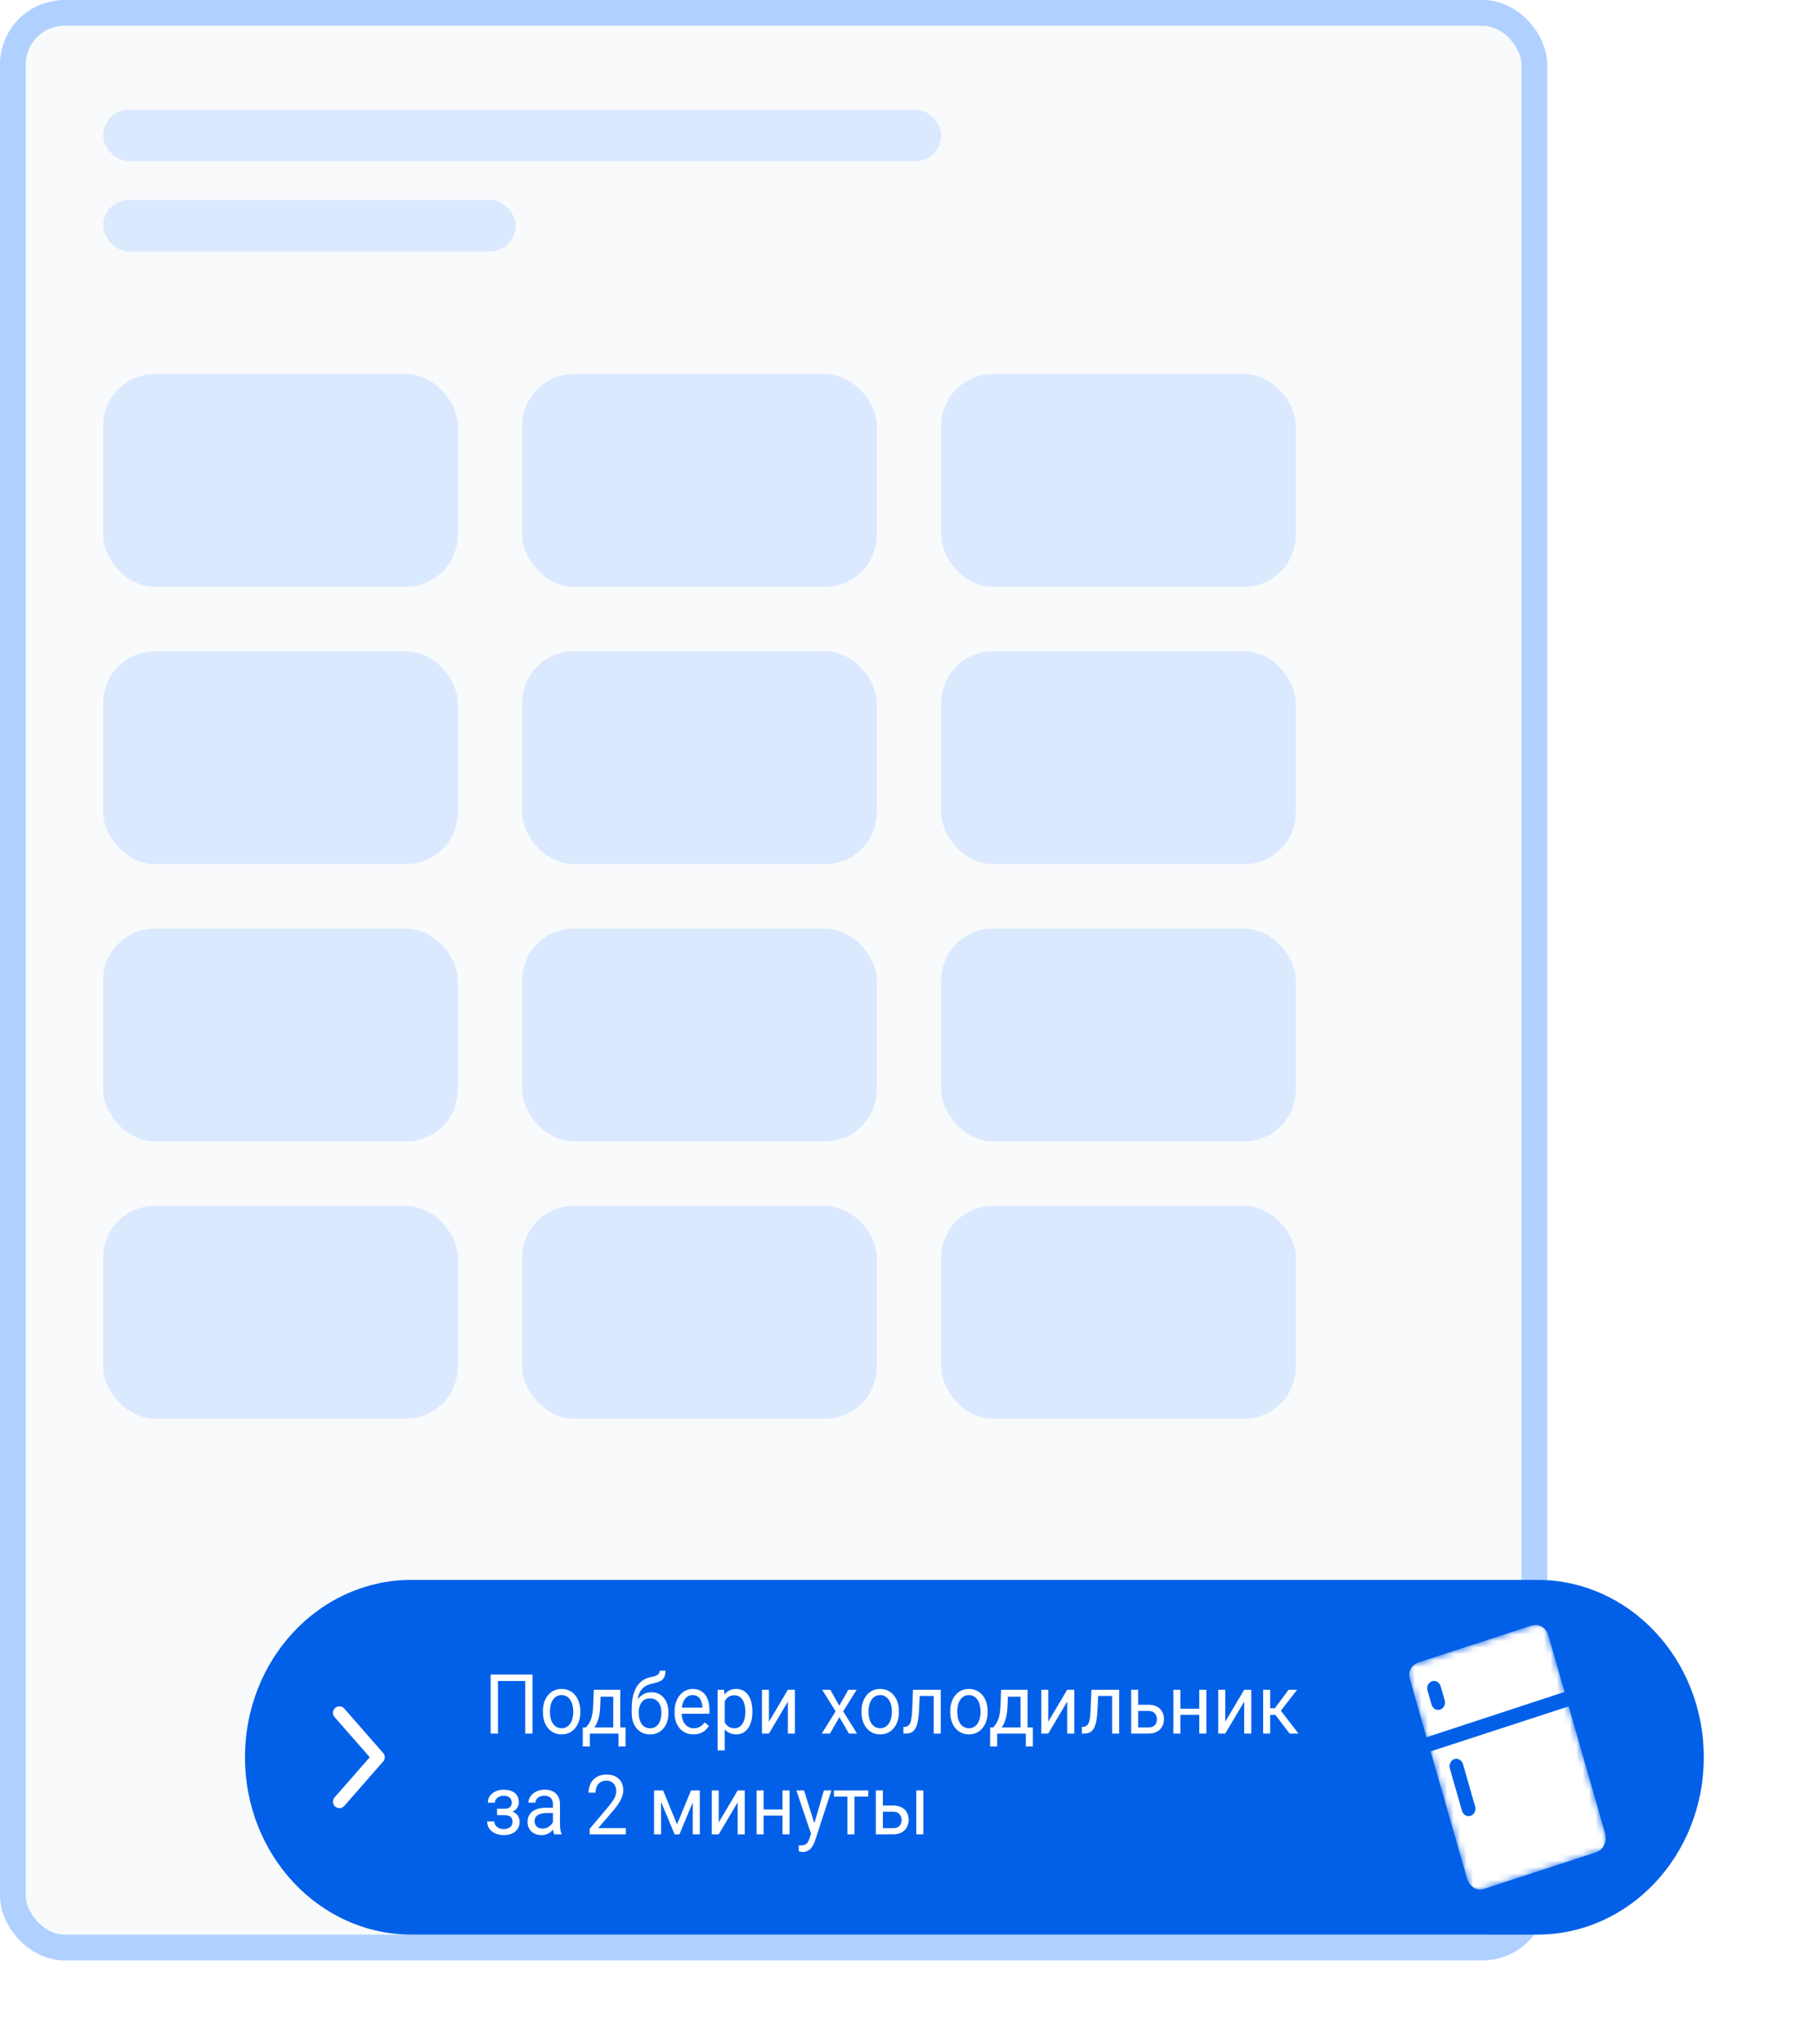
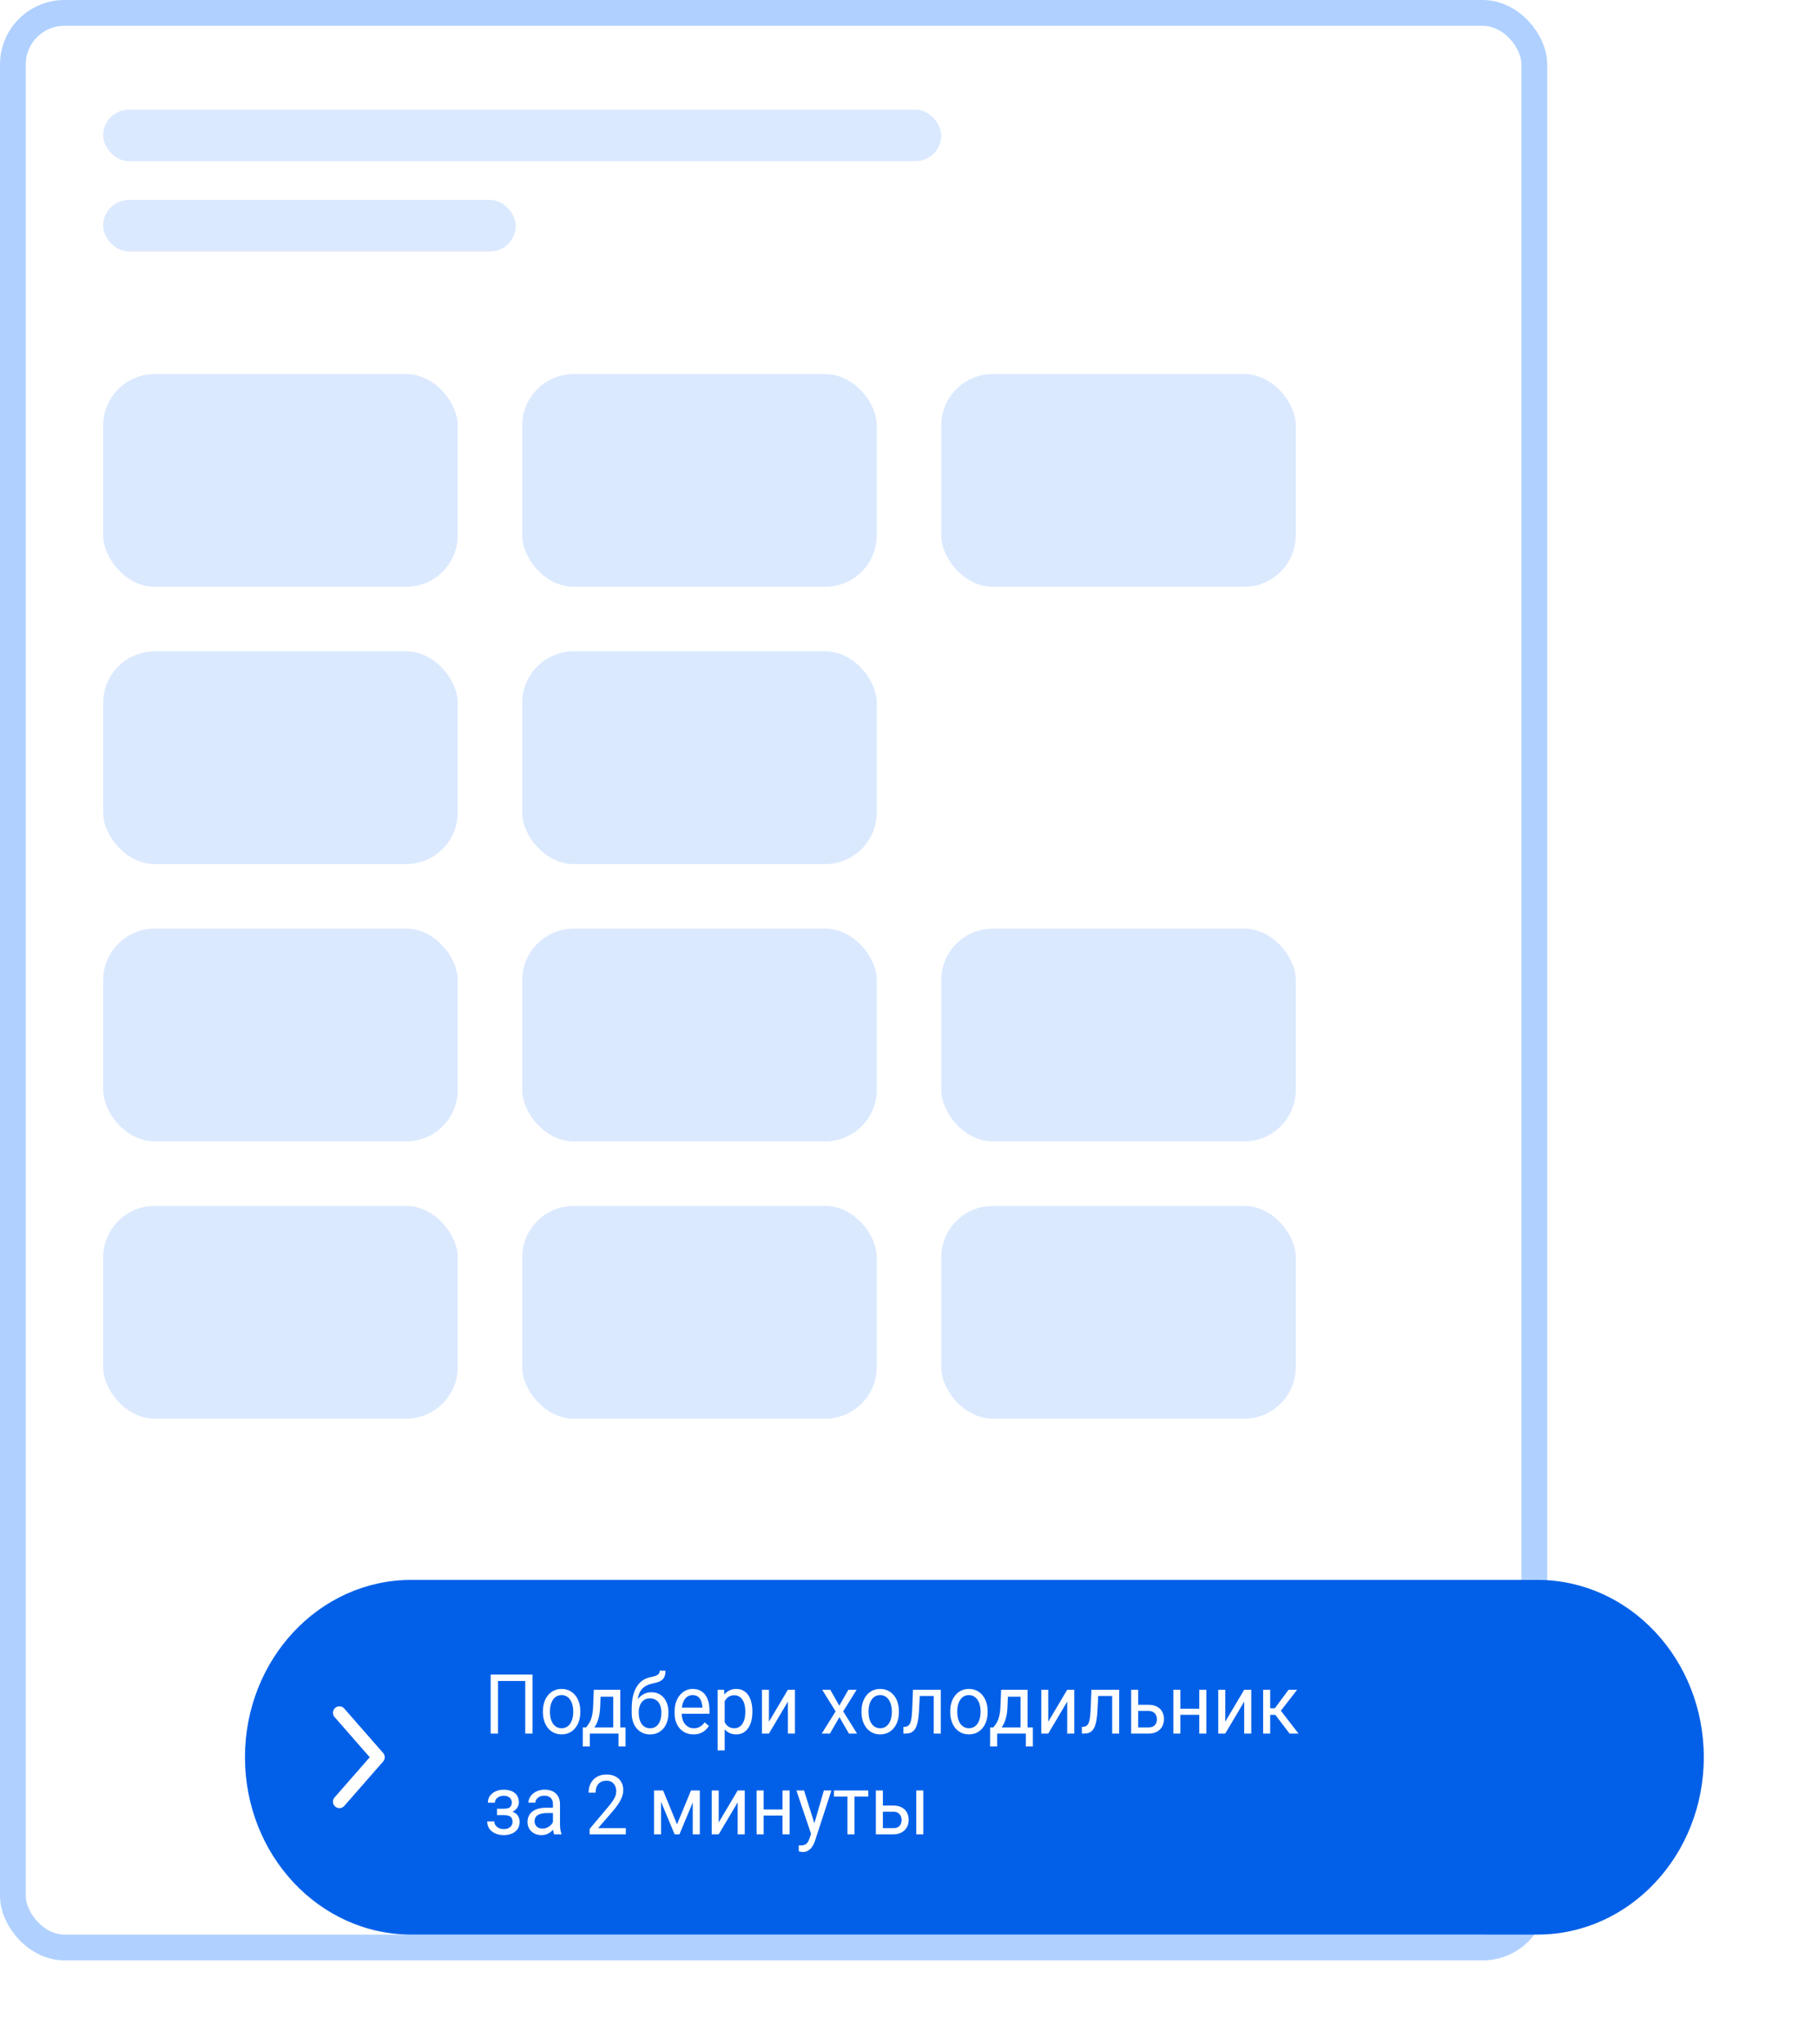
<svg xmlns="http://www.w3.org/2000/svg" width="282" height="317" viewBox="0 0 282 317" fill="none">
-   <rect x="2" y="2" width="236" height="300" rx="8" fill="#F9FAFB" />
  <rect x="2" y="2" width="236" height="300" rx="8" stroke="#B0D1FF" stroke-width="4" />
  <g filter="url(#filter0_d_784_2314)">
    <path d="M236.493 235H61.792C47.548 235 36 247.312 36 262.5V262.5C36 277.688 47.548 290 61.792 290H236.493C250.738 290 262.286 277.688 262.286 262.5C262.286 247.312 250.738 235 236.493 235Z" fill="#0260E8" />
    <path d="M50.648 269.392L56.681 262.5L50.648 255.608" stroke="white" stroke-width="2" stroke-linecap="round" stroke-linejoin="round" />
    <path d="M80.605 249.683V258.829H79.474V250.676H75.243V258.829H74.106V249.683H80.605ZM82.213 255.506V255.362C82.213 254.872 82.28 254.418 82.413 253.999C82.547 253.576 82.739 253.209 82.991 252.899C83.242 252.585 83.546 252.343 83.904 252.171C84.261 251.995 84.662 251.907 85.106 251.907C85.554 251.907 85.956 251.995 86.314 252.171C86.675 252.343 86.981 252.585 87.233 252.899C87.488 253.209 87.682 253.576 87.816 253.999C87.95 254.418 88.016 254.872 88.016 255.362V255.506C88.016 255.996 87.95 256.451 87.816 256.869C87.682 257.288 87.488 257.655 87.233 257.969C86.981 258.279 86.677 258.522 86.32 258.697C85.966 258.869 85.565 258.955 85.118 258.955C84.67 258.955 84.267 258.869 83.91 258.697C83.552 258.522 83.246 258.279 82.991 257.969C82.739 257.655 82.547 257.288 82.413 256.869C82.28 256.451 82.213 255.996 82.213 255.506ZM83.303 255.362V255.506C83.303 255.846 83.34 256.166 83.415 256.467C83.49 256.765 83.602 257.029 83.751 257.259C83.904 257.489 84.094 257.671 84.322 257.805C84.55 257.935 84.815 258 85.118 258C85.416 258 85.677 257.935 85.901 257.805C86.129 257.671 86.317 257.489 86.467 257.259C86.616 257.029 86.728 256.765 86.803 256.467C86.881 256.166 86.921 255.846 86.921 255.506V255.362C86.921 255.027 86.881 254.711 86.803 254.413C86.728 254.112 86.614 253.846 86.461 253.616C86.312 253.381 86.123 253.197 85.895 253.063C85.671 252.929 85.408 252.862 85.106 252.862C84.807 252.862 84.544 252.929 84.316 253.063C84.093 253.197 83.904 253.381 83.751 253.616C83.602 253.846 83.49 254.112 83.415 254.413C83.34 254.711 83.303 255.027 83.303 255.362ZM90.108 252.033H91.198L91.103 254.577C91.08 255.222 91.011 255.779 90.897 256.248C90.783 256.717 90.638 257.117 90.461 257.447C90.284 257.774 90.086 258.048 89.866 258.27C89.65 258.492 89.426 258.679 89.195 258.829H88.653L88.682 257.881L88.906 257.875C89.035 257.711 89.161 257.544 89.283 257.372C89.405 257.196 89.517 256.989 89.619 256.75C89.721 256.507 89.805 256.212 89.872 255.864C89.943 255.513 89.988 255.083 90.008 254.577L90.108 252.033ZM90.379 252.033H94.214V258.829H93.124V253.107H90.379V252.033ZM88.405 257.875H95.033V260.833H93.943V258.829H89.495V260.833H88.399L88.405 257.875ZM100.33 249.074H101.225C101.225 249.484 101.166 249.811 101.048 250.054C100.93 250.293 100.77 250.477 100.565 250.607C100.365 250.737 100.137 250.835 99.882 250.902C99.63 250.969 99.369 251.034 99.098 251.097C98.76 251.172 98.446 251.291 98.156 251.455C97.869 251.614 97.621 251.84 97.413 252.133C97.209 252.426 97.058 252.807 96.96 253.276C96.865 253.745 96.84 254.325 96.883 255.016V255.594H95.987V255.016C95.987 254.242 96.056 253.565 96.194 252.987C96.335 252.41 96.533 251.922 96.789 251.524C97.044 251.126 97.347 250.81 97.696 250.575C98.049 250.341 98.438 250.18 98.863 250.092C99.169 250.029 99.432 249.962 99.652 249.891C99.872 249.815 100.039 249.715 100.153 249.589C100.271 249.463 100.33 249.292 100.33 249.074ZM99.039 252.422C99.456 252.422 99.827 252.5 100.153 252.654C100.479 252.81 100.756 253.025 100.983 253.301C101.211 253.578 101.384 253.905 101.502 254.281C101.624 254.654 101.685 255.06 101.685 255.5V255.638C101.685 256.111 101.62 256.551 101.49 256.957C101.365 257.359 101.178 257.711 100.93 258.013C100.687 258.31 100.388 258.542 100.035 258.71C99.686 258.877 99.287 258.961 98.839 258.961C98.391 258.961 97.991 258.877 97.637 258.71C97.288 258.542 96.989 258.31 96.742 258.013C96.494 257.711 96.306 257.359 96.176 256.957C96.05 256.551 95.987 256.111 95.987 255.638V255.5C95.987 255.395 96.005 255.293 96.041 255.192C96.076 255.092 96.119 254.989 96.17 254.884C96.225 254.78 96.274 254.669 96.317 254.552C96.463 254.175 96.661 253.825 96.912 253.503C97.168 253.18 97.472 252.92 97.826 252.724C98.183 252.523 98.588 252.422 99.039 252.422ZM98.827 253.371C98.427 253.371 98.097 253.469 97.838 253.666C97.582 253.863 97.392 254.124 97.266 254.451C97.14 254.773 97.077 255.123 97.077 255.5V255.638C97.077 255.957 97.113 256.258 97.183 256.543C97.254 256.828 97.36 257.081 97.502 257.303C97.647 257.521 97.83 257.692 98.049 257.818C98.273 257.944 98.537 258.006 98.839 258.006C99.141 258.006 99.403 257.944 99.623 257.818C99.843 257.692 100.023 257.521 100.165 257.303C100.306 257.081 100.412 256.828 100.483 256.543C100.553 256.258 100.589 255.957 100.589 255.638V255.5C100.589 255.215 100.553 254.945 100.483 254.69C100.412 254.434 100.304 254.208 100.159 254.011C100.017 253.815 99.835 253.66 99.611 253.546C99.391 253.429 99.13 253.371 98.827 253.371ZM105.567 258.955C105.123 258.955 104.721 258.875 104.359 258.716C104.002 258.553 103.694 258.325 103.434 258.032C103.179 257.738 102.983 257.391 102.845 256.989C102.708 256.587 102.639 256.147 102.639 255.67V255.406C102.639 254.853 102.716 254.361 102.869 253.93C103.022 253.494 103.23 253.126 103.493 252.824C103.756 252.523 104.055 252.294 104.389 252.139C104.723 251.985 105.068 251.907 105.426 251.907C105.881 251.907 106.274 251.991 106.604 252.158C106.938 252.326 107.211 252.56 107.423 252.862C107.635 253.159 107.792 253.511 107.894 253.917C107.996 254.319 108.047 254.759 108.047 255.236V255.758H103.287V254.809H106.958V254.721C106.942 254.42 106.883 254.126 106.781 253.842C106.683 253.557 106.526 253.322 106.309 253.138C106.093 252.954 105.799 252.862 105.426 252.862C105.178 252.862 104.95 252.918 104.742 253.031C104.534 253.14 104.355 253.304 104.206 253.521C104.057 253.739 103.941 254.005 103.859 254.319C103.776 254.633 103.735 254.995 103.735 255.406V255.67C103.735 255.992 103.776 256.296 103.859 256.581C103.945 256.861 104.069 257.108 104.23 257.322C104.395 257.535 104.593 257.703 104.825 257.824C105.06 257.946 105.328 258.006 105.626 258.006C106.011 258.006 106.337 257.923 106.604 257.755C106.871 257.588 107.105 257.364 107.305 257.083L107.965 257.642C107.828 257.864 107.653 258.075 107.441 258.277C107.229 258.477 106.967 258.641 106.657 258.766C106.351 258.892 105.987 258.955 105.567 258.955ZM110.41 253.339V261.442H109.314V252.033H110.316L110.41 253.339ZM114.705 255.374V255.506C114.705 256 114.65 256.459 114.54 256.882C114.43 257.301 114.269 257.665 114.057 257.975C113.849 258.285 113.591 258.526 113.285 258.697C112.979 258.869 112.627 258.955 112.23 258.955C111.826 258.955 111.468 258.884 111.158 258.741C110.848 258.599 110.585 258.392 110.369 258.119C110.153 257.847 109.98 257.521 109.85 257.14C109.725 256.758 109.638 256.329 109.591 255.852V255.148C109.638 254.646 109.727 254.196 109.856 253.798C109.986 253.4 110.157 253.061 110.369 252.78C110.585 252.495 110.846 252.28 111.152 252.133C111.459 251.982 111.812 251.907 112.213 251.907C112.613 251.907 112.969 251.991 113.279 252.158C113.589 252.322 113.851 252.556 114.063 252.862C114.275 253.168 114.434 253.534 114.54 253.961C114.65 254.384 114.705 254.855 114.705 255.374ZM113.609 255.506V255.374C113.609 255.035 113.576 254.717 113.509 254.42C113.442 254.118 113.338 253.854 113.197 253.628C113.059 253.398 112.883 253.218 112.666 253.088C112.45 252.954 112.193 252.887 111.895 252.887C111.62 252.887 111.38 252.937 111.176 253.038C110.976 253.138 110.805 253.274 110.663 253.446C110.522 253.614 110.406 253.806 110.316 254.024C110.229 254.237 110.164 254.459 110.121 254.69V256.317C110.2 256.61 110.31 256.886 110.451 257.146C110.593 257.401 110.781 257.609 111.017 257.768C111.252 257.923 111.549 258 111.906 258C112.201 258 112.454 257.935 112.666 257.805C112.883 257.671 113.059 257.489 113.197 257.259C113.338 257.029 113.442 256.765 113.509 256.467C113.576 256.166 113.609 255.846 113.609 255.506ZM117.274 256.989L120.214 252.033H121.309V258.829H120.214V253.873L117.274 258.829H116.19V252.033H117.274V256.989ZM126.789 252.033L128.185 254.508L129.598 252.033H130.877L128.792 255.387L130.942 258.829H129.681L128.208 256.279L126.735 258.829H125.468L127.613 255.387L125.534 252.033H126.789ZM131.631 255.506V255.362C131.631 254.872 131.698 254.418 131.831 253.999C131.965 253.576 132.158 253.209 132.409 252.899C132.66 252.585 132.965 252.343 133.322 252.171C133.68 251.995 134.08 251.907 134.524 251.907C134.972 251.907 135.374 251.995 135.732 252.171C136.093 252.343 136.399 252.585 136.651 252.899C136.906 253.209 137.101 253.576 137.234 253.999C137.368 254.418 137.434 254.872 137.434 255.362V255.506C137.434 255.996 137.368 256.451 137.234 256.869C137.101 257.288 136.906 257.655 136.651 257.969C136.399 258.279 136.095 258.522 135.738 258.697C135.384 258.869 134.984 258.955 134.536 258.955C134.088 258.955 133.685 258.869 133.328 258.697C132.971 258.522 132.664 258.279 132.409 257.969C132.158 257.655 131.965 257.288 131.831 256.869C131.698 256.451 131.631 255.996 131.631 255.506ZM132.722 255.362V255.506C132.722 255.846 132.759 256.166 132.833 256.467C132.908 256.765 133.02 257.029 133.169 257.259C133.322 257.489 133.513 257.671 133.74 257.805C133.968 257.935 134.233 258 134.536 258C134.834 258 135.095 257.935 135.319 257.805C135.548 257.671 135.735 257.489 135.885 257.259C136.035 257.029 136.146 256.765 136.221 256.467C136.299 256.166 136.339 255.846 136.339 255.506V255.362C136.339 255.027 136.299 254.711 136.221 254.413C136.146 254.112 136.032 253.846 135.879 253.616C135.729 253.381 135.542 253.197 135.313 253.063C135.09 252.929 134.826 252.862 134.524 252.862C134.226 252.862 133.963 252.929 133.734 253.063C133.511 253.197 133.322 253.381 133.169 253.616C133.02 253.846 132.908 254.112 132.833 254.413C132.759 254.711 132.722 255.027 132.722 255.362ZM142.966 252.033V252.994H139.885V252.033H142.966ZM143.926 252.033V258.829H142.837V252.033H143.926ZM139.62 252.033H140.716L140.551 255.312C140.524 255.818 140.478 256.266 140.415 256.656C140.357 257.041 140.274 257.372 140.168 257.648C140.066 257.925 139.936 258.151 139.779 258.327C139.626 258.498 139.441 258.626 139.225 258.71C139.01 258.79 138.76 258.829 138.477 258.829H138.136V257.805L138.371 257.787C138.54 257.774 138.684 257.732 138.801 257.661C138.923 257.59 139.025 257.485 139.108 257.347C139.19 257.204 139.257 257.022 139.308 256.8C139.363 256.578 139.404 256.315 139.432 256.009C139.463 255.703 139.486 255.347 139.503 254.941L139.62 252.033ZM145.394 255.506V255.362C145.394 254.872 145.461 254.418 145.594 253.999C145.728 253.576 145.92 253.209 146.172 252.899C146.423 252.585 146.727 252.343 147.085 252.171C147.442 251.995 147.843 251.907 148.287 251.907C148.735 251.907 149.137 251.995 149.494 252.171C149.856 252.343 150.162 252.585 150.414 252.899C150.669 253.209 150.863 253.576 150.997 253.999C151.131 254.418 151.197 254.872 151.197 255.362V255.506C151.197 255.996 151.131 256.451 150.997 256.869C150.863 257.288 150.669 257.655 150.414 257.969C150.162 258.279 149.858 258.522 149.5 258.697C149.147 258.869 148.746 258.955 148.299 258.955C147.85 258.955 147.448 258.869 147.09 258.697C146.734 258.522 146.427 258.279 146.172 257.969C145.92 257.655 145.728 257.288 145.594 256.869C145.461 256.451 145.394 255.996 145.394 255.506ZM146.484 255.362V255.506C146.484 255.846 146.522 256.166 146.596 256.467C146.671 256.765 146.783 257.029 146.932 257.259C147.085 257.489 147.276 257.671 147.503 257.805C147.731 257.935 147.996 258 148.299 258C148.597 258 148.858 257.935 149.082 257.805C149.31 257.671 149.498 257.489 149.647 257.259C149.797 257.029 149.909 256.765 149.984 256.467C150.062 256.166 150.102 255.846 150.102 255.506V255.362C150.102 255.027 150.062 254.711 149.984 254.413C149.909 254.112 149.795 253.846 149.641 253.616C149.492 253.381 149.304 253.197 149.076 253.063C148.852 252.929 148.589 252.862 148.287 252.862C147.988 252.862 147.725 252.929 147.497 253.063C147.273 253.197 147.085 253.381 146.932 253.616C146.783 253.846 146.671 254.112 146.596 254.413C146.522 254.711 146.484 255.027 146.484 255.362ZM153.289 252.033H154.378L154.284 254.577C154.261 255.222 154.192 255.779 154.078 256.248C153.964 256.717 153.819 257.117 153.642 257.447C153.465 257.774 153.267 258.048 153.047 258.27C152.831 258.492 152.607 258.679 152.375 258.829H151.833L151.863 257.881L152.086 257.875C152.217 257.711 152.342 257.544 152.464 257.372C152.585 257.196 152.697 256.989 152.799 256.75C152.902 256.507 152.986 256.212 153.053 255.864C153.123 255.513 153.169 255.083 153.189 254.577L153.289 252.033ZM153.559 252.033H157.395V258.829H156.305V253.107H153.559V252.033ZM151.586 257.875H158.214V260.833H157.124V258.829H152.676V260.833H151.58L151.586 257.875ZM160.6 256.989L163.54 252.033H164.636V258.829H163.54V253.873L160.6 258.829H159.516V252.033H160.6V256.989ZM170.645 252.033V252.994H167.563V252.033H170.645ZM171.606 252.033V258.829H170.515V252.033H171.606ZM167.299 252.033H168.394L168.23 255.312C168.202 255.818 168.156 256.266 168.094 256.656C168.035 257.041 167.952 257.372 167.846 257.648C167.744 257.925 167.615 258.151 167.457 258.327C167.304 258.498 167.12 258.626 166.904 258.71C166.688 258.79 166.439 258.829 166.155 258.829H165.814V257.805L166.049 257.787C166.218 257.774 166.362 257.732 166.479 257.661C166.602 257.59 166.703 257.485 166.786 257.347C166.869 257.204 166.935 257.022 166.986 256.8C167.041 256.578 167.083 256.315 167.11 256.009C167.141 255.703 167.165 255.347 167.181 254.941L167.299 252.033ZM174.257 254.369H176.172C176.686 254.369 177.12 254.466 177.473 254.658C177.826 254.847 178.094 255.109 178.275 255.444C178.459 255.774 178.551 256.151 178.551 256.574C178.551 256.888 178.5 257.183 178.399 257.46C178.296 257.732 178.143 257.971 177.938 258.176C177.738 258.381 177.489 258.542 177.19 258.66C176.896 258.773 176.556 258.829 176.172 258.829H173.461V252.033H174.551V257.875H176.172C176.485 257.875 176.737 257.814 176.926 257.692C177.114 257.571 177.25 257.414 177.332 257.221C177.414 257.029 177.456 256.828 177.456 256.618C177.456 256.413 177.414 256.212 177.332 256.015C177.25 255.818 177.114 255.655 176.926 255.525C176.737 255.391 176.485 255.324 176.172 255.324H174.257V254.369ZM184.237 254.979V255.921H180.867V254.979H184.237ZM181.096 252.033V258.829H180.007V252.033H181.096ZM185.12 252.033V258.829H184.025V252.033H185.12ZM188.055 256.989L190.995 252.033H192.09V258.829H190.995V253.873L188.055 258.829H186.971V252.033H188.055V256.989ZM195.025 252.033V258.829H193.934V252.033H195.025ZM199.207 252.033L196.185 255.927H194.659L194.494 254.91H195.743L197.882 252.033H199.207ZM198.035 258.829L195.69 255.751L196.391 254.91L199.419 258.829H198.035ZM76.269 271.203H75.096V270.487H76.18C76.483 270.487 76.722 270.447 76.899 270.368C77.076 270.284 77.201 270.169 77.276 270.022C77.351 269.876 77.388 269.704 77.388 269.507C77.388 269.331 77.345 269.166 77.258 269.011C77.176 268.852 77.042 268.724 76.858 268.628C76.673 268.527 76.426 268.477 76.115 268.477C75.864 268.477 75.636 268.525 75.432 268.621C75.228 268.714 75.065 268.841 74.943 269.005C74.825 269.164 74.766 269.344 74.766 269.545H73.676C73.676 269.13 73.786 268.774 74.006 268.477C74.23 268.175 74.527 267.943 74.896 267.78C75.269 267.616 75.675 267.535 76.115 267.535C76.485 267.535 76.814 267.579 77.105 267.667C77.4 267.75 77.649 267.876 77.853 268.043C78.058 268.207 78.213 268.412 78.319 268.659C78.429 268.902 78.484 269.185 78.484 269.507C78.484 269.737 78.433 269.955 78.331 270.16C78.228 270.366 78.081 270.548 77.889 270.707C77.696 270.862 77.463 270.983 77.188 271.071C76.917 271.159 76.61 271.203 76.269 271.203ZM75.096 270.763H76.269C76.65 270.763 76.985 270.803 77.276 270.883C77.567 270.958 77.81 271.071 78.007 271.222C78.203 271.373 78.35 271.559 78.448 271.781C78.551 271.999 78.602 272.25 78.602 272.535C78.602 272.853 78.541 273.14 78.419 273.395C78.301 273.647 78.132 273.86 77.912 274.036C77.692 274.212 77.429 274.346 77.123 274.438C76.82 274.53 76.485 274.576 76.115 274.576C75.703 274.576 75.302 274.501 74.913 274.35C74.525 274.199 74.204 273.967 73.953 273.653C73.702 273.335 73.576 272.931 73.576 272.441H74.666C74.666 272.646 74.727 272.841 74.849 273.025C74.971 273.209 75.139 273.358 75.355 273.471C75.575 273.584 75.829 273.64 76.115 273.64C76.422 273.64 76.677 273.59 76.881 273.49C77.085 273.389 77.239 273.255 77.341 273.088C77.447 272.92 77.5 272.738 77.5 272.541C77.5 272.286 77.453 272.08 77.359 271.925C77.264 271.771 77.119 271.657 76.923 271.586C76.73 271.511 76.483 271.473 76.18 271.473H75.096V270.763ZM83.774 273.289V269.79C83.774 269.522 83.723 269.289 83.621 269.092C83.523 268.892 83.374 268.737 83.173 268.628C82.973 268.519 82.726 268.464 82.431 268.464C82.156 268.464 81.915 268.515 81.707 268.615C81.502 268.716 81.341 268.848 81.223 269.011C81.109 269.174 81.052 269.35 81.052 269.539H79.963C79.963 269.296 80.022 269.055 80.139 268.816C80.257 268.577 80.426 268.362 80.646 268.169C80.87 267.972 81.137 267.817 81.447 267.704C81.761 267.587 82.111 267.528 82.496 267.528C82.959 267.528 83.368 267.612 83.721 267.78C84.079 267.947 84.358 268.201 84.558 268.54C84.762 268.875 84.864 269.296 84.864 269.802V272.968C84.864 273.194 84.882 273.435 84.917 273.691C84.957 273.946 85.014 274.166 85.088 274.35V274.451H83.951C83.896 274.317 83.853 274.139 83.822 273.917C83.79 273.691 83.774 273.481 83.774 273.289ZM83.963 270.33L83.975 271.147H82.873C82.563 271.147 82.286 271.174 82.042 271.228C81.799 271.278 81.594 271.356 81.43 271.461C81.265 271.565 81.139 271.697 81.052 271.856C80.966 272.011 80.923 272.194 80.923 272.403C80.923 272.616 80.968 272.811 81.058 272.987C81.149 273.163 81.284 273.303 81.465 273.408C81.65 273.508 81.875 273.559 82.142 273.559C82.476 273.559 82.771 273.483 83.026 273.333C83.281 273.182 83.484 272.998 83.633 272.78C83.786 272.562 83.869 272.351 83.88 272.145L84.346 272.704C84.318 272.88 84.244 273.075 84.122 273.289C84 273.502 83.837 273.707 83.633 273.904C83.433 274.097 83.193 274.258 82.914 274.388C82.639 274.513 82.329 274.576 81.983 274.576C81.551 274.576 81.172 274.486 80.846 274.306C80.524 274.126 80.273 273.885 80.092 273.584C79.915 273.278 79.827 272.937 79.827 272.56C79.827 272.196 79.894 271.875 80.027 271.599C80.161 271.318 80.353 271.086 80.605 270.902C80.856 270.713 81.159 270.571 81.512 270.474C81.865 270.378 82.26 270.33 82.696 270.33H83.963ZM95.074 273.496V274.451H89.46V273.615L92.27 270.28C92.616 269.869 92.883 269.522 93.071 269.237C93.264 268.948 93.397 268.69 93.472 268.464C93.55 268.234 93.59 267.999 93.59 267.761C93.59 267.459 93.531 267.187 93.413 266.944C93.299 266.697 93.13 266.5 92.906 266.354C92.682 266.207 92.411 266.134 92.093 266.134C91.712 266.134 91.394 266.213 91.139 266.373C90.887 266.528 90.699 266.745 90.573 267.026C90.448 267.306 90.385 267.629 90.385 267.993H89.295C89.295 267.478 89.401 267.007 89.613 266.58C89.825 266.153 90.139 265.813 90.555 265.562C90.972 265.307 91.484 265.179 92.093 265.179C92.635 265.179 93.099 265.282 93.484 265.487C93.868 265.688 94.163 265.973 94.367 266.341C94.576 266.705 94.68 267.133 94.68 267.623C94.68 267.891 94.636 268.163 94.55 268.439C94.468 268.711 94.352 268.984 94.202 269.256C94.057 269.528 93.886 269.796 93.69 270.06C93.497 270.324 93.291 270.583 93.071 270.839L90.774 273.496H95.074ZM103.016 272.905L105.184 267.654H106.233L103.393 274.451H102.639L99.811 267.654H100.86L103.016 272.905ZM100.542 267.654V274.451H99.452V267.654H100.542ZM105.455 274.451V267.654H106.551V274.451H105.455ZM109.485 272.61L112.425 267.654H113.521V274.451H112.425V269.495L109.485 274.451H108.401V267.654H109.485V272.61ZM119.595 270.6V271.542H116.225V270.6H119.595ZM116.455 267.654V274.451H115.365V267.654H116.455ZM120.478 267.654V274.451H119.383V267.654H120.478ZM124.026 273.747L125.798 267.654H126.965L124.408 275.5C124.35 275.667 124.271 275.847 124.173 276.04C124.078 276.237 123.957 276.423 123.808 276.599C123.658 276.775 123.477 276.917 123.265 277.026C123.057 277.139 122.808 277.196 122.517 277.196C122.43 277.196 122.321 277.183 122.187 277.158C122.054 277.133 121.96 277.112 121.905 277.095L121.899 276.153C121.93 276.157 121.979 276.161 122.046 276.166C122.117 276.174 122.166 276.178 122.193 276.178C122.441 276.178 122.651 276.143 122.823 276.071C122.997 276.004 123.141 275.889 123.259 275.726C123.381 275.567 123.485 275.347 123.571 275.066L124.026 273.747ZM122.723 267.654L124.379 272.931L124.662 274.155L123.878 274.583L121.533 267.654H122.723ZM130.547 267.654V274.451H129.452V267.654H130.547ZM132.686 267.654V268.596H127.354V267.654H132.686ZM134.654 269.991H136.568C137.083 269.991 137.517 270.087 137.87 270.28C138.224 270.468 138.491 270.73 138.672 271.065C138.856 271.396 138.948 271.773 138.948 272.196C138.948 272.51 138.898 272.805 138.795 273.081C138.693 273.353 138.54 273.592 138.336 273.797C138.136 274.003 137.886 274.164 137.588 274.281C137.293 274.394 136.953 274.451 136.568 274.451H133.858V267.654H134.949V273.496H136.568C136.883 273.496 137.134 273.435 137.322 273.314C137.511 273.192 137.646 273.035 137.729 272.843C137.812 272.65 137.853 272.449 137.853 272.24C137.853 272.034 137.812 271.833 137.729 271.637C137.646 271.44 137.511 271.276 137.322 271.147C137.134 271.013 136.883 270.946 136.568 270.946H134.654V269.991ZM141.217 267.654V274.451H140.127V267.654H141.217Z" fill="white" />
    <mask id="mask0_784_2314" style="mask-type:luminance" maskUnits="userSpaceOnUse" x="216" y="241" width="32" height="43">
-       <path d="M237.556 241.438L216.127 248.423L226.206 283.573L247.635 276.588L237.556 241.438Z" fill="white" />
-     </mask>
+       </mask>
    <g mask="url(#mask0_784_2314)">
      <path d="M235.562 242.08L218.081 247.779C216.967 248.141 216.351 249.209 216.695 250.408L219.273 259.4L240.688 252.368L238.177 243.611C237.833 242.412 236.678 241.716 235.562 242.08ZM222.095 253.677C222.269 254.283 221.953 254.924 221.389 255.108C220.827 255.292 220.228 254.949 220.054 254.342L219.424 252.145C219.25 251.539 219.567 250.898 220.129 250.714C220.693 250.53 221.291 250.874 221.465 251.48L222.095 253.677Z" fill="white" />
      <path d="M225.55 281.286C225.893 282.482 227.048 283.289 228.161 282.927L245.593 277.244C246.709 276.88 247.322 275.497 246.979 274.301L241.332 254.609L219.904 261.595L225.55 281.286ZM222.89 264.225C222.716 263.618 223.032 262.977 223.596 262.794C224.158 262.61 224.756 262.953 224.931 263.559L226.821 270.151C226.995 270.758 226.678 271.398 226.116 271.582C225.552 271.765 224.954 271.423 224.78 270.816L222.89 264.225Z" fill="white" />
    </g>
  </g>
  <rect x="16" y="58" width="55" height="33" rx="8" fill="#DBE9FF" />
  <rect x="16" y="101" width="55" height="33" rx="8" fill="#DBE9FF" />
  <rect x="81" y="58" width="55" height="33" rx="8" fill="#DBE9FF" />
  <rect x="81" y="101" width="55" height="33" rx="8" fill="#DBE9FF" />
  <rect x="146" y="58" width="55" height="33" rx="8" fill="#DBE9FF" />
-   <rect x="146" y="101" width="55" height="33" rx="8" fill="#DBE9FF" />
  <rect x="16" y="144" width="55" height="33" rx="8" fill="#DBE9FF" />
  <rect x="16" y="187" width="55" height="33" rx="8" fill="#DBE9FF" />
  <rect x="81" y="144" width="55" height="33" rx="8" fill="#DBE9FF" />
  <rect x="81" y="187" width="55" height="33" rx="8" fill="#DBE9FF" />
  <rect x="146" y="144" width="55" height="33" rx="8" fill="#DBE9FF" />
  <rect x="146" y="187" width="55" height="33" rx="8" fill="#DBE9FF" />
  <rect x="16" y="17" width="130" height="8" rx="4" fill="#DBE9FF" />
  <rect x="16" y="31" width="64" height="8" rx="4" fill="#DBE9FF" />
  <defs>
    <filter id="filter0_d_784_2314" x="21" y="228" width="260.285" height="89" filterUnits="userSpaceOnUse" color-interpolation-filters="sRGB">
      <feFlood flood-opacity="0" result="BackgroundImageFix" />
      <feColorMatrix in="SourceAlpha" type="matrix" values="0 0 0 0 0 0 0 0 0 0 0 0 0 0 0 0 0 0 127 0" result="hardAlpha" />
      <feOffset dx="2" dy="10" />
      <feGaussianBlur stdDeviation="8.5" />
      <feComposite in2="hardAlpha" operator="out" />
      <feColorMatrix type="matrix" values="0 0 0 0 0.299 0 0 0 0 0.346 0 0 0 0 0.37 0 0 0 0.38 0" />
      <feBlend mode="normal" in2="BackgroundImageFix" result="effect1_dropShadow_784_2314" />
      <feBlend mode="normal" in="SourceGraphic" in2="effect1_dropShadow_784_2314" result="shape" />
    </filter>
  </defs>
</svg>